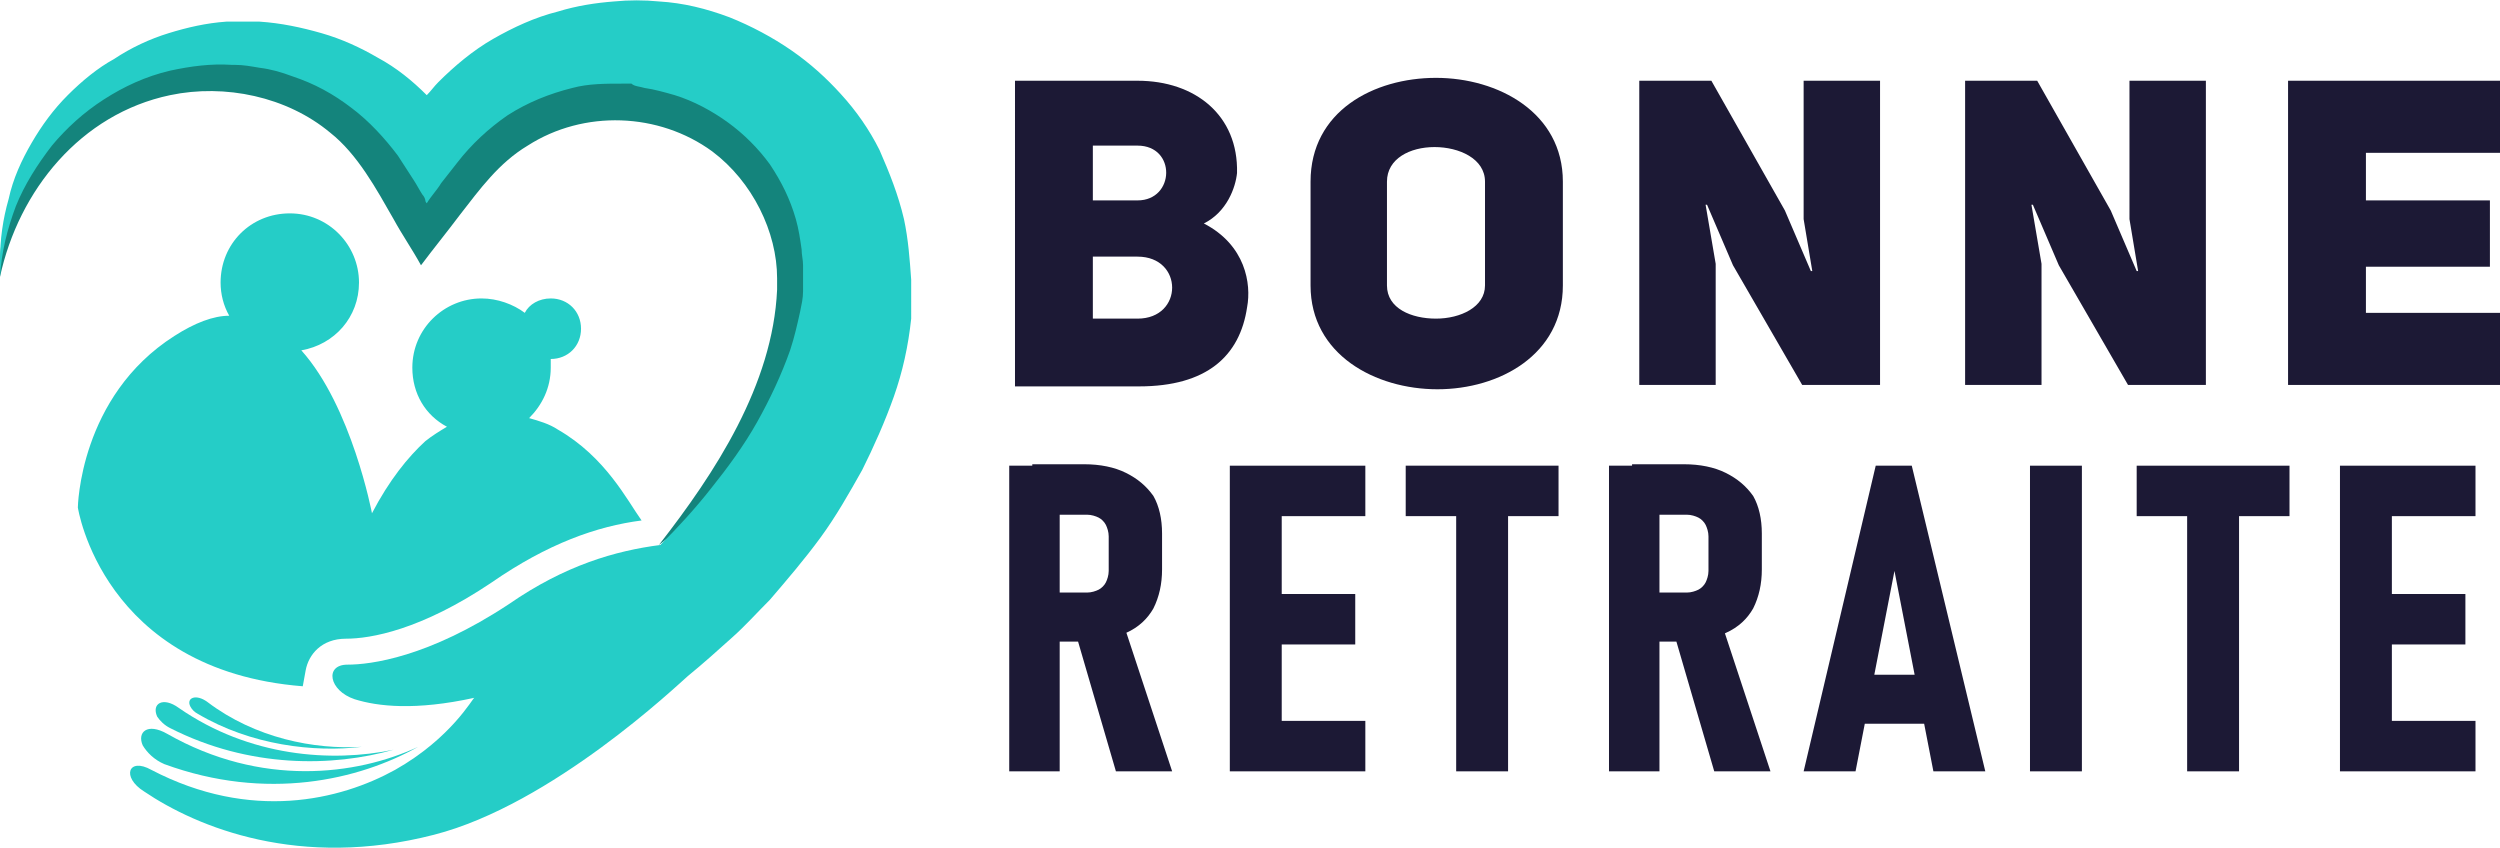
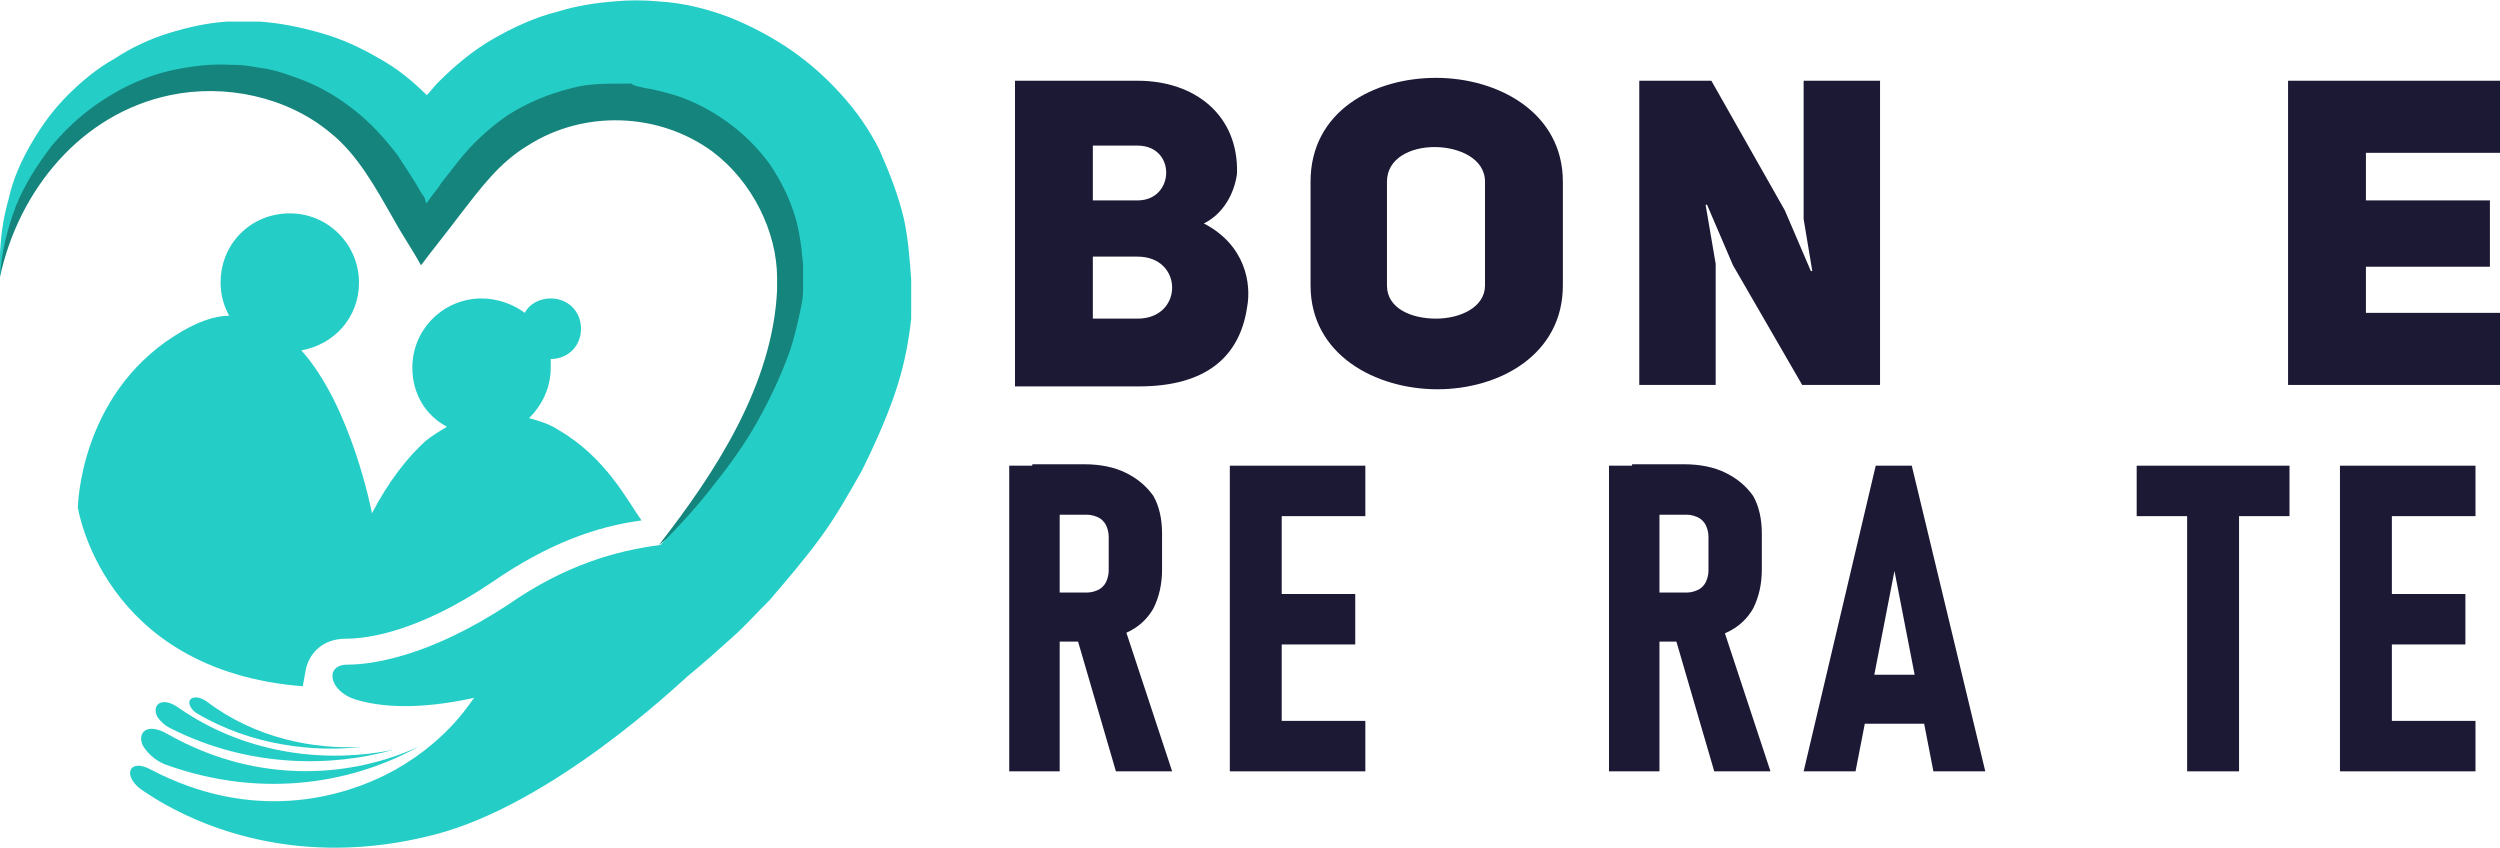
<svg xmlns="http://www.w3.org/2000/svg" version="1.1" id="Layer_1" x="0px" y="0px" width="173.4px" height="58.8px" viewBox="0 0 173.4 58.8" style="enable-background:new 0 0 173.4 58.8;" xml:space="preserve">
  <style type="text/css">
	.st0{fill:#1C1935;}
	.st1{fill:#14847C;}
	.st2{fill:#25CDC7;}
</style>
  <g>
    <path class="st0" d="M83.5,15.5c2.9,1.5,3.3,4.2,3,5.8c-0.5,3.4-2.8,5.5-7.5,5.5h-8.6V5.6h8.5c4,0,7,2.4,6.9,6.4   C85.7,13,85.1,14.7,83.5,15.5z M78.9,13.9c2.6,0,2.7-3.8,0-3.8h-3.1v3.8H78.9z M78.9,22.1c3.2,0,3.2-4.3,0-4.3h-3.1v4.3H78.9z" />
    <path class="st0" d="M90.9,12.6c0-4.9,4.4-7.2,8.7-7.2s8.8,2.4,8.8,7.2v7.2c0,4.8-4.4,7.2-8.7,7.2s-8.8-2.4-8.8-7.2V12.6z    M96.2,19.8c0,1.6,1.7,2.3,3.4,2.3c1.7,0,3.4-0.8,3.4-2.3v-7.2c0-1.6-1.8-2.4-3.5-2.4c-1.7,0-3.3,0.8-3.3,2.4V19.8z" />
    <path class="st0" d="M113.6,5.6h5.1l5.1,9l1.8,4.2l0.1,0c0,0-0.6-3.6-0.6-3.6V5.6h5.3v21.1H125l-4.8-8.3l-1.8-4.2l-0.1,0l0.7,4.1   v8.4h-5.3V5.6z" />
-     <path class="st0" d="M136.2,5.6h5.1l5.1,9l1.8,4.2l0.1,0c0,0-0.6-3.6-0.6-3.6V5.6h5.3v21.1h-5.4l-4.8-8.3l-1.8-4.2l-0.1,0l0.7,4.1   v8.4h-5.3V5.6z" />
    <path class="st0" d="M164.1,13.9h8.6v4.6h-8.6v3.2h9.3v5h-14.7V5.6h14.7v5h-9.3V13.9z" />
    <path class="st0" d="M70,32.3h3.5v21.2H70V32.3z M71.6,41.1h3.8c0.3,0,0.6-0.1,0.8-0.2c0.2-0.1,0.4-0.3,0.5-0.5   c0.1-0.2,0.2-0.5,0.2-0.8v-2.4c0-0.3-0.1-0.6-0.2-0.8c-0.1-0.2-0.3-0.4-0.5-0.5s-0.5-0.2-0.8-0.2h-3.8v-3.5h3.6   c1.1,0,2.1,0.2,2.9,0.6c0.8,0.4,1.4,0.9,1.9,1.6c0.4,0.7,0.6,1.6,0.6,2.6v2.5c0,1-0.2,1.9-0.6,2.7c-0.4,0.7-1,1.3-1.9,1.7   c-0.8,0.4-1.8,0.6-2.9,0.6h-3.6V41.1z M74.6,43.9l3.3-0.7l3.4,10.3h-3.9L74.6,43.9z" />
    <path class="st0" d="M85.3,32.3h3.6v21.2h-3.6V32.3z M86.9,32.3h7.8v3.5h-7.8V32.3z M86.9,41.2H94v3.5h-7.1V41.2z M86.9,50h7.8v3.5   h-7.8V50z" />
-     <path class="st0" d="M97.5,32.3h10.6v3.5H97.5V32.3z M101,34.1h3.6v19.4H101V34.1z" />
    <path class="st0" d="M111.6,32.3h3.5v21.2h-3.5V32.3z M113.2,41.1h3.8c0.3,0,0.6-0.1,0.8-0.2c0.2-0.1,0.4-0.3,0.5-0.5   c0.1-0.2,0.2-0.5,0.2-0.8v-2.4c0-0.3-0.1-0.6-0.2-0.8c-0.1-0.2-0.3-0.4-0.5-0.5s-0.5-0.2-0.8-0.2h-3.8v-3.5h3.6   c1.1,0,2.1,0.2,2.9,0.6c0.8,0.4,1.4,0.9,1.9,1.6c0.4,0.7,0.6,1.6,0.6,2.6v2.5c0,1-0.2,1.9-0.6,2.7c-0.4,0.7-1,1.3-1.9,1.7   c-0.8,0.4-1.8,0.6-2.9,0.6h-3.6V41.1z M116.1,43.9l3.3-0.7l3.4,10.3h-3.9L116.1,43.9z" />
    <path class="st0" d="M130.1,32.3h2.5l5.1,21.2h-3.6l-2.7-13.9l-2.7,13.9h-3.6L130.1,32.3z M128.5,46.8h5.8v3.4h-5.8V46.8z" />
-     <path class="st0" d="M144.4,53.5h-3.6V32.3h3.6V53.5z" />
    <path class="st0" d="M148.2,32.3h10.6v3.5h-10.6V32.3z M151.7,34.1h3.6v19.4h-3.6V34.1z" />
    <path class="st0" d="M162.3,32.3h3.6v21.2h-3.6V32.3z M163.9,32.3h7.8v3.5h-7.8V32.3z M163.9,41.2h7.1v3.5h-7.1V41.2z M163.9,50   h7.8v3.5h-7.8V50z" />
  </g>
  <g id="XMLID_267_">
    <path id="XMLID_101_" class="st1" d="M57.5,17.7c-0.2-5.2-3.3-10-7.9-12.5C45.3,3,40.1,3,35.7,5c-2.4,1.1-4.4,2.9-6,5   c-2.9-4.5-8.1-7.4-13.5-7.3C11,2.8,6.1,5,3,9.3c-2.1,2.8-3.1,6.4-3,9.9c1.3-6,5.6-11.3,11.8-12.6c3.8-0.8,8.1,0.1,11.1,2.6   c1.9,1.5,3.2,3.9,4.4,6c0,0,0,0,0,0c0.6,1.1,1.3,2.1,1.9,3.2c0.9-1.2,1.8-2.3,2.7-3.5c1.4-1.8,2.7-3.6,4.7-4.8   c3.9-2.5,9.1-2.3,12.8,0.4c2.8,2.1,4.5,5.6,4.5,8.8c0,0.1,0,0.5,0,0.3c0,0.1,0,0.6,0,0.5c-0.3,6.6-4.3,12.7-8.2,17.7   C51.8,33.2,57.7,25.7,57.5,17.7C57.5,17.5,57.5,17.9,57.5,17.7z" />
    <path id="XMLID_393_" class="st2" d="M63.2,19.4c-0.1-1.4-0.2-2.8-0.5-4.2c-0.4-1.7-1-3.2-1.7-4.8c-0.7-1.4-1.6-2.7-2.7-3.9   c-1-1.1-2.1-2.1-3.4-3c-1.3-0.9-2.8-1.7-4.3-2.3c-1.6-0.6-3.2-1-4.9-1.1c-1-0.1-2.1-0.1-3.1,0c-1.3,0.1-2.6,0.3-3.9,0.7   c-1.6,0.4-3.1,1.1-4.5,1.9c-1.4,0.8-2.7,1.9-3.8,3c-0.3,0.3-0.5,0.6-0.8,0.9c-1-1-2.1-1.9-3.4-2.6c-1.2-0.7-2.5-1.3-3.9-1.7   c-1.4-0.4-2.8-0.7-4.3-0.8c-0.8,0-1.6,0-2.3,0c-1.4,0.1-2.7,0.4-4,0.8c-1.3,0.4-2.6,1-3.8,1.8C6.8,4.7,5.7,5.6,4.7,6.6   c-1,1-1.8,2.1-2.5,3.3c-0.7,1.2-1.3,2.5-1.6,3.9C0.2,15.2,0,16.6,0,18.1c0,0.4,0,0.7,0,1.1c0.1-1.7,0.5-3.3,1.1-4.9   c0.6-1.5,1.5-2.9,2.5-4.2c1-1.2,2.2-2.3,3.6-3.2c1.4-0.9,2.9-1.6,4.6-2c1.4-0.3,2.8-0.5,4.3-0.4c0.1,0,0.1,0,0.2,0c0,0,0,0,0,0   c0.6,0,1.1,0.1,1.7,0.2c0.8,0.1,1.5,0.3,2.3,0.6c1.5,0.5,2.8,1.2,4.1,2.2c1.2,0.9,2.3,2.1,3.2,3.3c0.4,0.6,0.7,1.1,1.1,1.7   c0.2,0.3,0.4,0.7,0.6,1c0.1,0.1,0.2,0.3,0.2,0.4c0,0.1,0.1,0.2,0.1,0.2c0,0,0,0,0,0c0.3-0.5,0.7-0.9,1-1.4c0.4-0.5,0.7-0.9,1.1-1.4   c1-1.3,2.2-2.4,3.5-3.3c1.4-0.9,2.9-1.5,4.5-1.9c1.1-0.3,2.3-0.3,3.5-0.3c0.1,0,0.1,0,0.2,0c0,0,0,0,0,0c0.1,0,0.3,0,0.4,0   C44,6,44.4,6,44.7,6.1c0.7,0.1,1.4,0.3,2.1,0.5c1.3,0.4,2.6,1.1,3.7,1.9c1.1,0.8,2.1,1.8,2.9,2.9c0.8,1.2,1.4,2.4,1.8,3.8   c0.2,0.7,0.3,1.4,0.4,2.1c0,0.4,0.1,0.7,0.1,1.1c0,0.3,0,0.6,0,0.8c0,0.1,0,0.1,0,0.2c0,0,0,0,0,0c0,0.1,0,0.2,0,0.2   c0,0.2,0,0.4,0,0.6c0,0.5-0.1,0.9-0.2,1.4c-0.2,0.9-0.4,1.8-0.7,2.7c-0.6,1.7-1.4,3.4-2.3,5c-0.9,1.6-2,3.1-3.2,4.6   c-1.1,1.4-2.3,2.7-3.5,3.9c0,0,0,0,0,0c-3.1,0.4-6.6,1.4-10.5,4.1c-5.6,3.7-9.6,4.2-11.2,4.2c-1.6,0-1.3,1.8,0.5,2.4   c1.6,0.5,4.2,0.8,8.3-0.1c-0.1,0-1.6,2.8-5.5,5c-3.8,2.1-10,3.6-16.9,0c-1.6-0.9-2.1,0.5-0.5,1.5c3.7,2.5,10.8,5.4,20.1,3   c8.2-2.1,16.9-10.4,17.6-11c1.1-0.9,2.1-1.8,3.1-2.7c0.9-0.8,1.7-1.7,2.6-2.6c1.2-1.4,2.4-2.8,3.5-4.3c1.1-1.5,2-3.1,2.9-4.7   c0.8-1.6,1.6-3.4,2.2-5.1c0.6-1.7,1-3.5,1.2-5.4C63.2,21.1,63.2,20.2,63.2,19.4z" />
    <path id="XMLID_394_" class="st2" d="M11.6,50.9c-1.4-0.8-2.1-0.1-1.7,0.8c0.3,0.5,0.8,1,1.5,1.3c7.1,2.6,13.5,1.1,17.6-1.2   C24.7,53.8,18.1,54.6,11.6,50.9z" />
    <path id="XMLID_395_" class="st2" d="M12.4,49.1c-1.1-0.8-1.9-0.3-1.5,0.6c0.2,0.3,0.5,0.6,0.9,0.8c5.5,2.8,11.3,2.7,15.5,1.5   C23,52.9,17.3,52.5,12.4,49.1z" />
-     <path id="XMLID_396_" class="st2" d="M14.4,48.7c-0.8-0.6-1.5-0.3-1.2,0.3c0.1,0.2,0.3,0.4,0.5,0.5c3.7,2.2,8.1,2.7,11.4,2.3   C21.8,52,17.7,51.2,14.4,48.7z" />
+     <path id="XMLID_396_" class="st2" d="M14.4,48.7c-0.8-0.6-1.5-0.3-1.2,0.3c0.1,0.2,0.3,0.4,0.5,0.5c3.7,2.2,8.1,2.7,11.4,2.3   C21.8,52,17.7,51.2,14.4,48.7" />
    <path id="XMLID_397_" class="st2" d="M5.4,35.2c0,0,1.7,11.3,15.6,12.4l0.2-1.1c0.2-1.1,1.1-2.2,2.8-2.2c0,0,0,0,0,0   c1.7,0,5.2-0.6,10.1-3.9c3.9-2.7,7.3-3.9,10.4-4.3c-1-1.4-2.5-4.4-5.8-6.3c-0.6-0.4-1.3-0.6-2-0.8c0.9-0.9,1.5-2.1,1.5-3.5   c0-0.2,0-0.4,0-0.6c0,0,0,0,0,0c1.2,0,2.1-0.9,2.1-2.1c0-1.2-0.9-2.1-2.1-2.1c-0.8,0-1.5,0.4-1.8,1c-0.8-0.6-1.9-1-3-1   c-2.6,0-4.8,2.1-4.8,4.8c0,1.8,0.9,3.3,2.4,4.1c-0.5,0.3-1,0.6-1.5,1c-1.2,1.1-2.5,2.7-3.7,5c0,0-1.4-7.4-4.9-11.3   c2.3-0.4,4-2.3,4-4.7c0-2.6-2.1-4.8-4.8-4.8s-4.8,2.1-4.8,4.8c0,0.8,0.2,1.6,0.6,2.3c-1.1,0-2.4,0.5-3.8,1.4   C5.5,27.5,5.4,35.2,5.4,35.2z" />
  </g>
</svg>